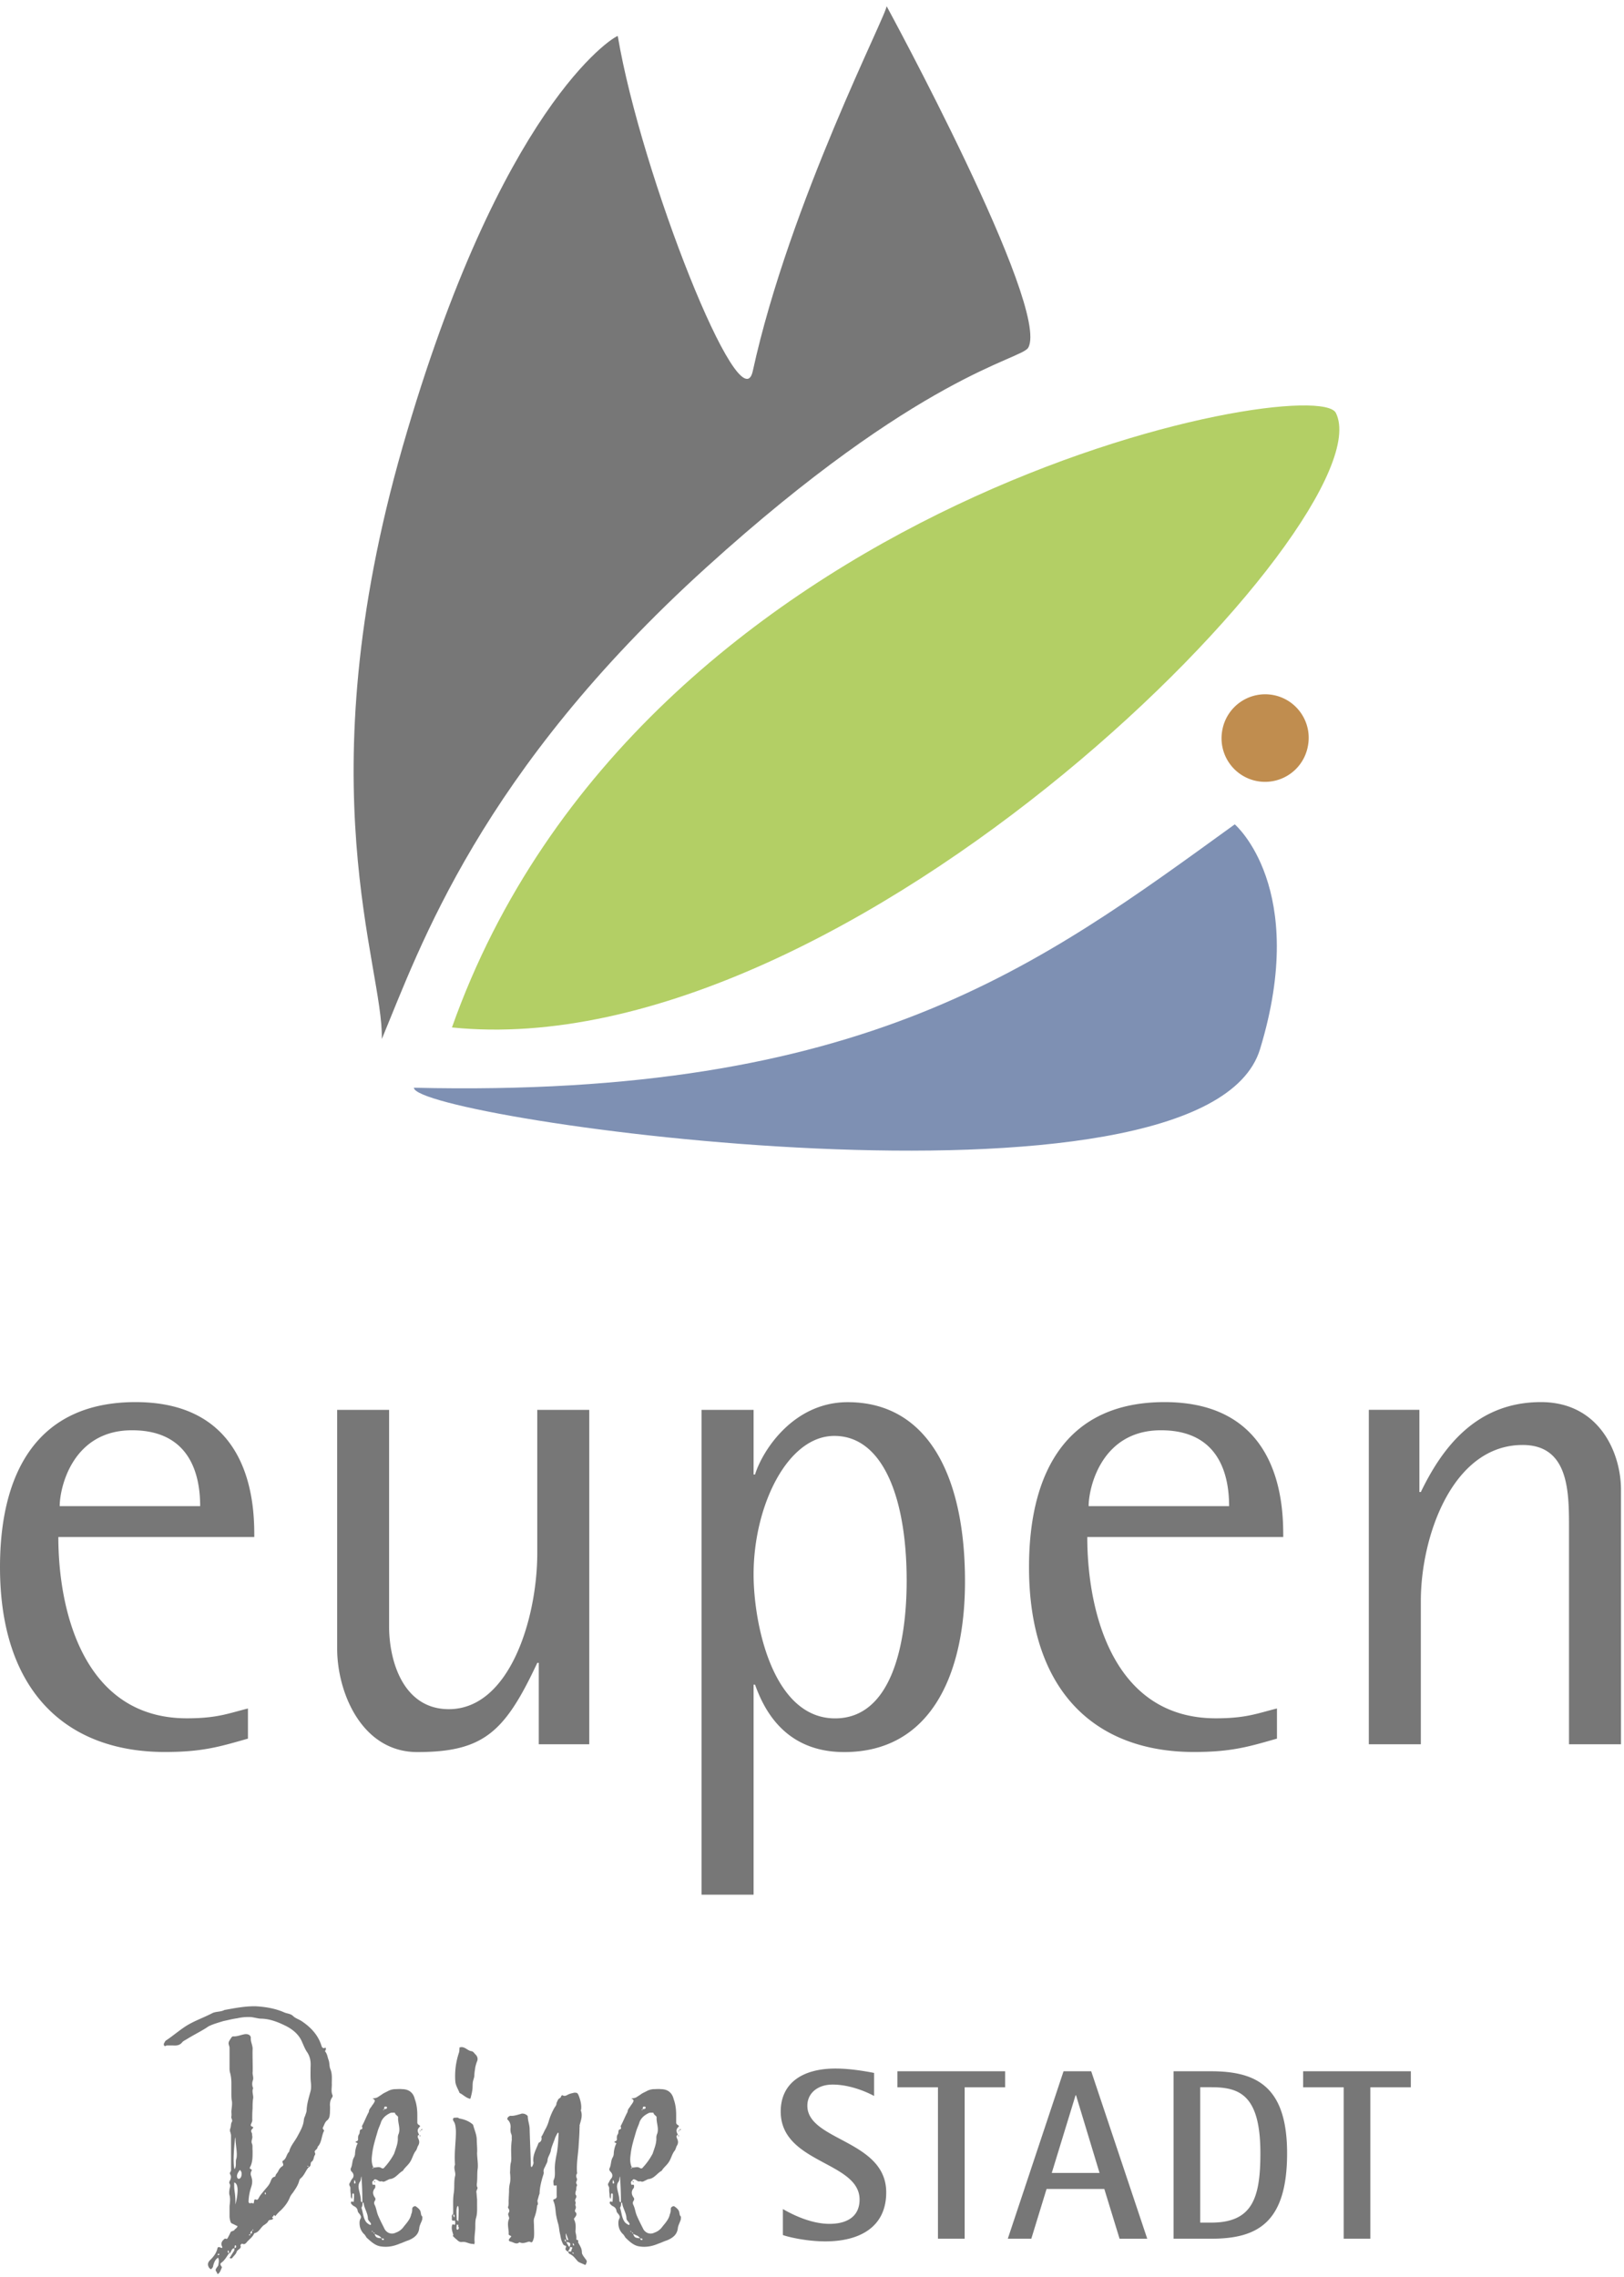
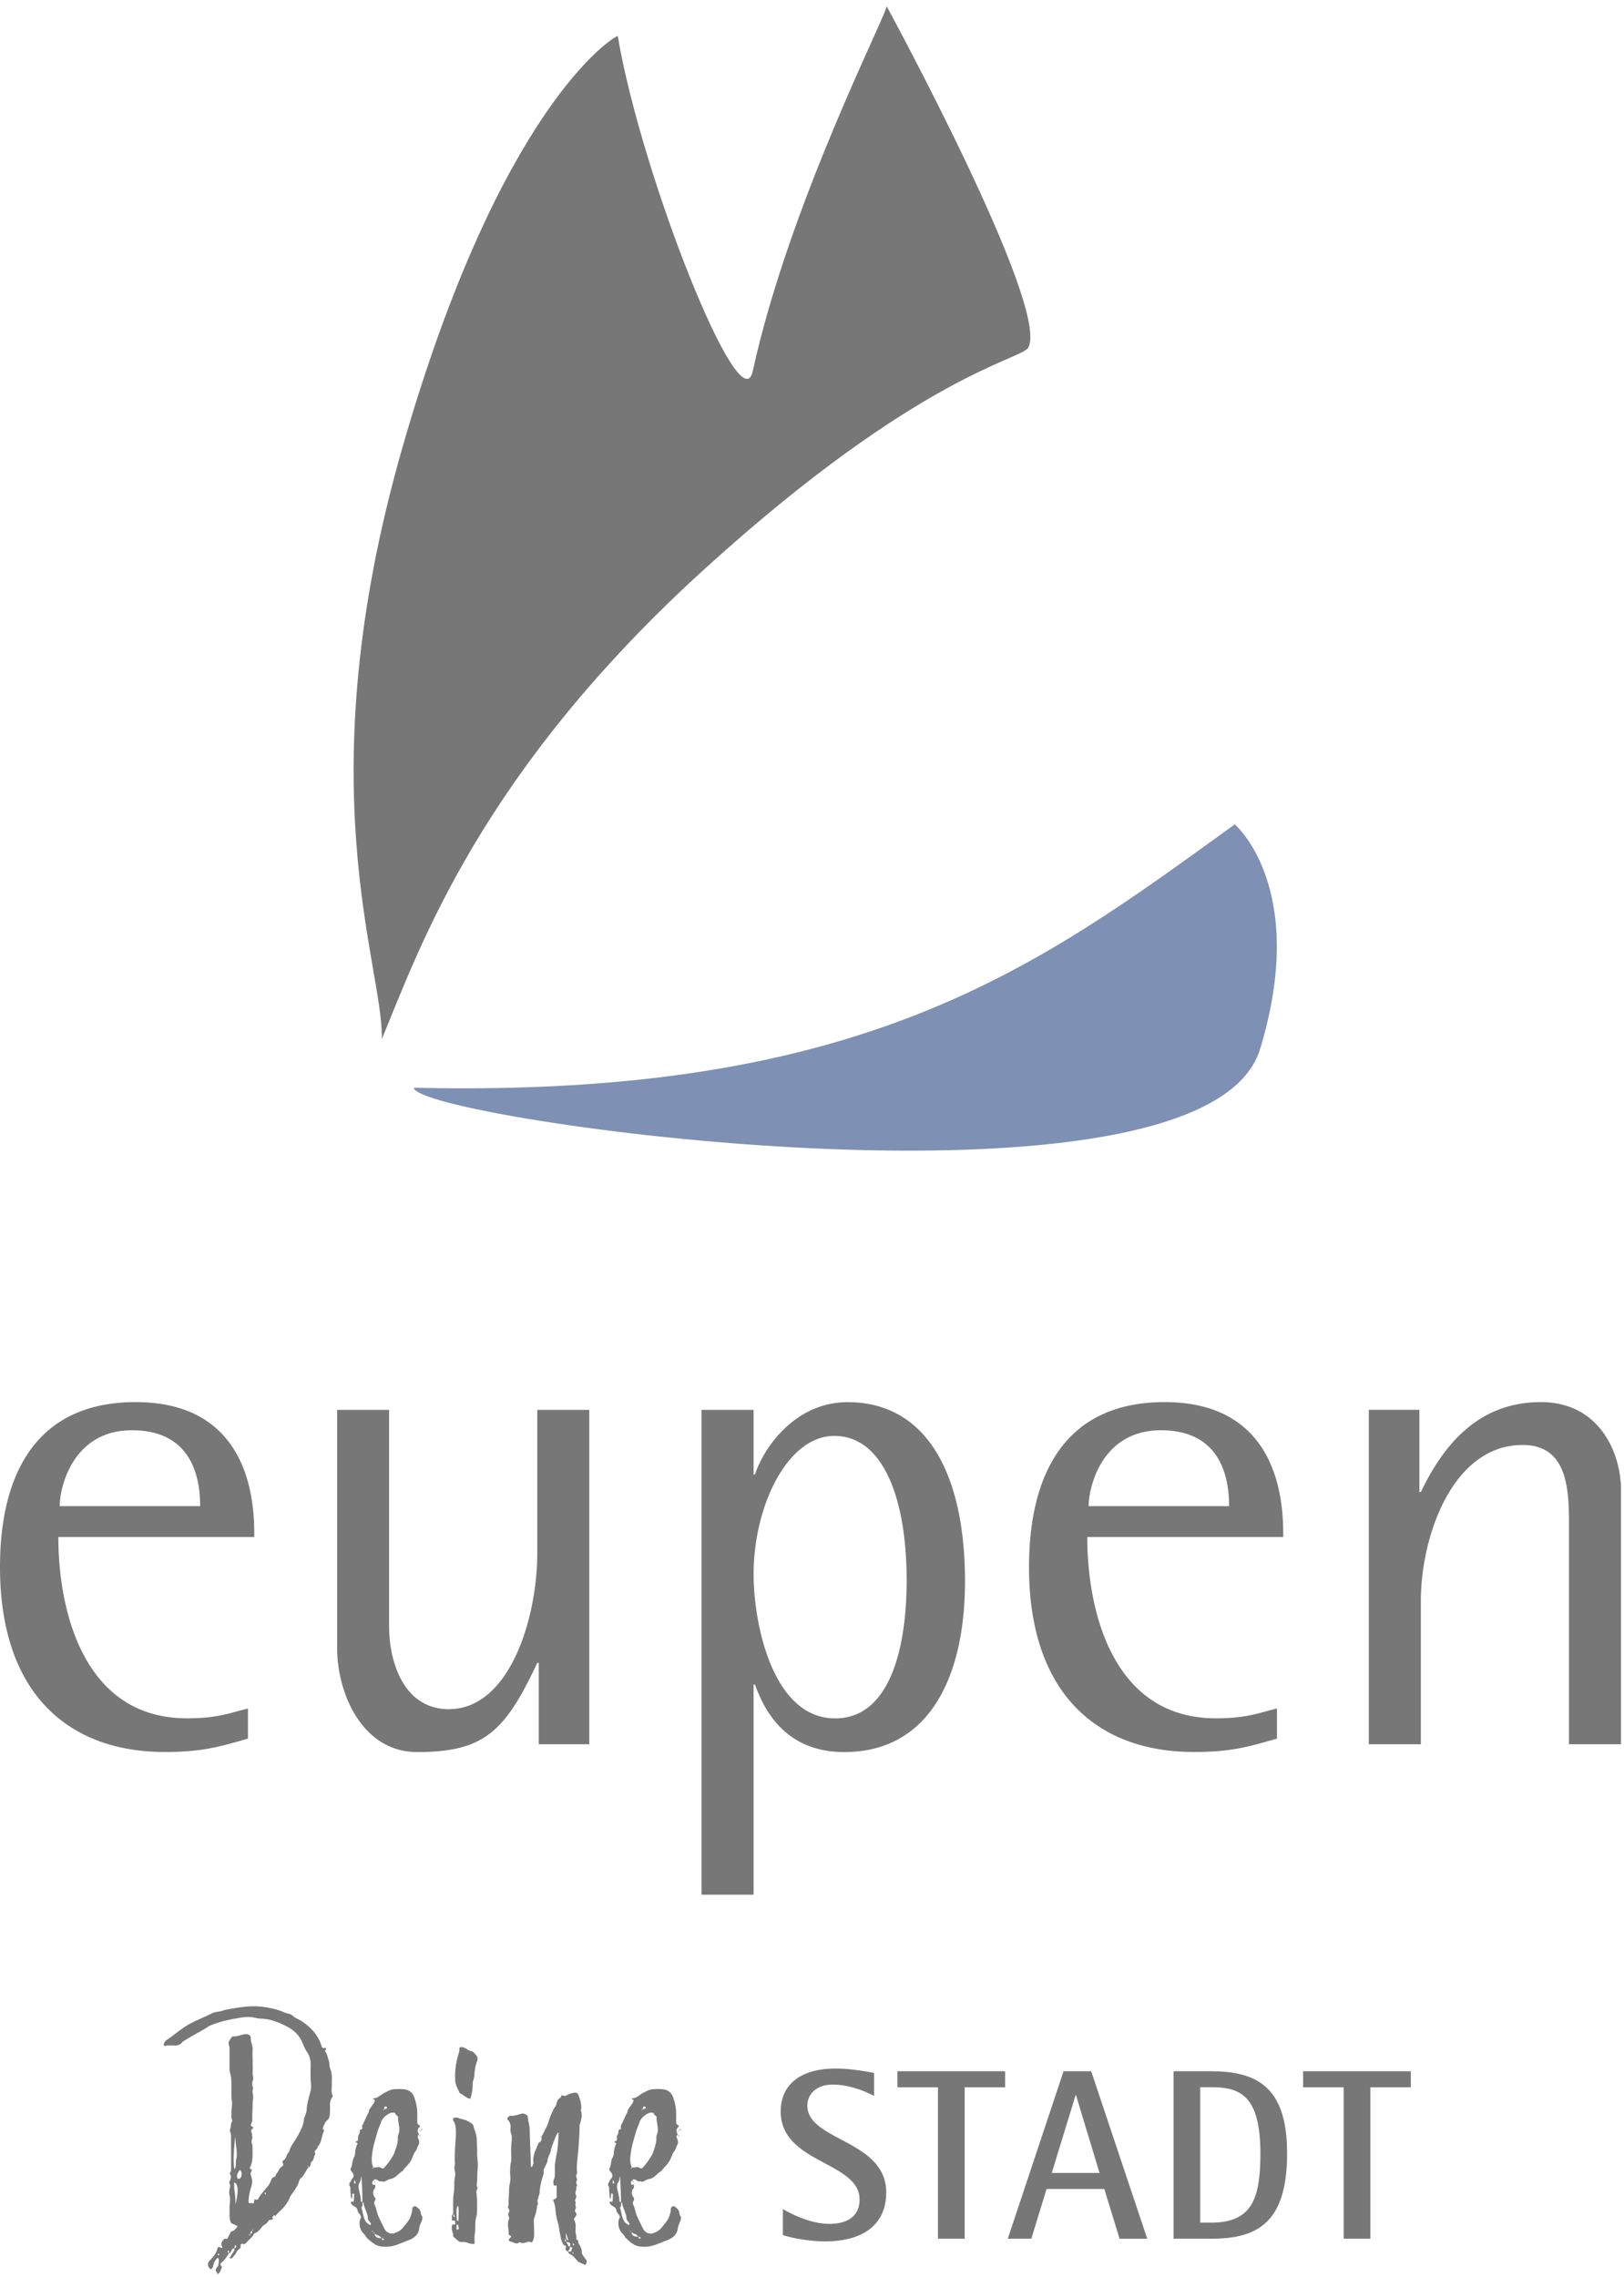
<svg xmlns="http://www.w3.org/2000/svg" width="117" height="164">
  <g fill-rule="nonzero" fill="none">
    <path d="M54.233 26.726C56.88 14.598 63.98.874 63.872.437c0 0 11.823 21.713 10.208 24.6-.486.87-7.812 1.89-23.196 15.83-16.326 14.79-20.627 27.36-23.377 33.964.132-5.244-5.529-18.187 1.497-42.645C36.031 7.73 44.143 2.656 44.506 2.593c1.689 10.002 8.858 28.105 9.727 24.133Z" fill="#777" />
-     <path d="M94.236 53.678c.3-1.704-.84-3.329-2.543-3.629a3.138 3.138 0 0 0-3.634 2.544 3.136 3.136 0 1 0 6.177 1.085Z" fill="#C08D4F" />
    <path d="M88.958 59.369s5.362 4.566 1.821 16.189c-3.996 13.115-60.96 5.038-60.96 2.779 32.55.766 45.017-8.76 59.139-18.968Z" fill="#7E90B3" />
-     <path d="M96.24 29.736c3.731 7.42-34.833 47.197-63.68 44.26 13.586-38.319 62.167-47.265 63.68-44.26Z" fill="#B3CF65" />
-     <path d="M17.863 123.044c-1.414.354-2.224.707-4.4.707-7.438 0-9.26-7.743-9.26-13.056H18.32c0-1.974 0-9.717-8.554-9.717-7.031 0-9.766 5.008-9.766 11.892 0 8.858 4.704 13.307 11.892 13.307 2.735 0 3.997-.403 5.971-.963v-2.17ZM4.301 108.471c0-1.316.909-5.465 5.21-5.465s4.91 3.388 4.91 5.465H4.301ZM38.81 125.622h3.643v-24.084h-3.746v10.32c0 4.656-1.974 11.235-6.373 11.235-3.241 0-4.302-3.388-4.302-5.97v-15.585h-3.741v17.205c0 3.137 1.767 7.439 5.77 7.439 4.806 0 6.323-1.468 8.65-6.428h.104v5.868h-.005ZM50.545 136.454h3.747v-15.128h.103c.555 1.517 1.974 4.856 6.427 4.856 6.222 0 8.701-5.568 8.701-12.295 0-7.591-2.68-12.904-8.45-12.904-3.894 0-6.123 3.442-6.678 5.21h-.103v-4.655h-3.747v34.916Zm3.747-23.073c0-4.91 2.425-9.968 5.818-9.968 3.492 0 5.21 4.454 5.21 10.425 0 4.502-1.06 9.918-5.16 9.918-4.503-.005-5.868-6.835-5.868-10.375ZM91.992 123.044c-1.419.354-2.224.707-4.4.707-7.438 0-9.26-7.743-9.26-13.056H92.45c0-1.974 0-9.717-8.549-9.717-7.036 0-9.766 5.008-9.766 11.892 0 8.858 4.704 13.307 11.892 13.307 2.735 0 3.997-.403 5.971-.963v-2.17h-.005ZM78.43 108.471c0-1.316.909-5.465 5.21-5.465s4.91 3.388 4.91 5.465H78.43ZM98.616 125.622h3.747v-10.321c0-4.655 2.278-11.235 7.335-11.235 3.34 0 3.34 3.388 3.34 5.971v15.585h3.746v-18.32c0-2.68-1.567-6.324-5.77-6.324-4.758 0-7.183 3.442-8.651 6.476h-.104v-5.921h-3.643v24.089ZM62.978 149.29c-.471-.09-1.66-.315-2.78-.315-2.498 0-3.952 1.134-3.952 3.093 0 3.757 5.681 3.585 5.681 6.344 0 1.223-.908 1.748-2.165 1.748-1.414 0-2.814-.751-3.359-1.065v1.87c.368.138 1.694.457 3.06.457 2.43 0 4.384-.997 4.384-3.53 0-3.776-5.681-3.707-5.681-6.241 0-.908.751-1.522 1.817-1.522 1.31 0 2.553.58 2.99.82v-1.66h.005Zm4.596 11.94h1.925v-10.905h2.916v-1.154h-7.763v1.154h2.922v10.906Zm5.033 0H74.3l1.1-3.584h4.159l1.1 3.585h1.993l-4.036-12.06h-1.994l-4.016 12.06Zm4.88-10.33h.035l1.694 5.592h-3.442l1.714-5.592Zm7.061 10.33h2.71c3.32 0 5.47-1.134 5.47-6.152 0-4.772-2.165-5.907-5.47-5.907h-2.71v12.06Zm1.92-10.91h.786c2.008 0 3.55.506 3.55 4.753 0 3.236-.58 4.999-3.55 4.999h-.786v-9.752ZM96.8 161.23h1.925v-10.905h2.917v-1.154h-7.758v1.154h2.921v10.906H96.8ZM15.673 163.784c.202-.113.221-.31.31-.467.02-.044-.045-.108-.07-.157-.043-.068-.043-.132 0-.176.266-.177.399-.442.575-.688.089 0 .113-.088.158-.157.044-.088.088-.22.245-.22-.02.068 0 .112-.02.176a6.344 6.344 0 0 0-.265.422c-.02.044-.113.089 0 .133.02 0 .089 0 .113-.02.113-.157.29-.29.334-.466.069-.177.378-.202.265-.467 0-.02.113-.132.133-.108.132.069.22.02.31-.088.176-.221.441-.378.554-.663.378-.069.466-.467.751-.619.089-.069.202-.132.265-.265.07-.133.31-.025.354-.201h.024c-.063 0-.112-.025-.088-.089 0-.024.044-.024.064-.044.024-.02.024-.069.044-.088.069 0 .088.044.088.108v-.02c.133-.157.266-.31.423-.442.265-.265.51-.574.643-.928a1.23 1.23 0 0 1 .201-.31c.177-.264.378-.53.467-.863a.4.4 0 0 1 .088-.177c.29-.221.378-.575.6-.82.019 0 .043 0 .043-.025.158-.088.045-.29.177-.378.157-.108.133-.334.221-.466.089-.113-.044-.202 0-.29.069-.113.201-.157.201-.31.31-.309.266-.775.467-1.153.024-.044-.133-.133-.088-.221.088-.177.157-.422.309-.53.177-.158.177-.31.201-.511 0-.177.02-.378 0-.575 0-.176.02-.353.133-.53.044-.069.088-.132.044-.22-.113-.266-.025-.556-.044-.82 0-.354.044-.708-.113-1.061-.069-.202-.044-.423-.113-.62-.088-.22-.088-.441-.265-.642 0 0 .068-.108.068-.157 0-.045-.024-.089-.024-.113-.157.113-.265 0-.29-.108-.245-.796-.776-1.35-1.438-1.793-.202-.132-.442-.201-.6-.353-.2-.201-.466-.177-.687-.29-.619-.265-1.286-.378-1.969-.422-.776-.025-1.552.132-2.303.265-.29.157-.618.088-.908.246-.6.309-1.242.53-1.817.883-.53.334-.977.732-1.483 1.066-.044.024-.069.069-.088.113-.044.069-.089.132-.064.22.064.133.133.045.201.025h.442c.265.02.51 0 .688-.245.088-.089.201-.133.309-.202.398-.245.776-.441 1.154-.662.157-.089.29-.177.422-.266.354-.176.707-.265 1.06-.378.335-.068.664-.157.998-.201a3.61 3.61 0 0 1 .996-.088c.221.024.442.088.663.113.688 0 1.287.245 1.861.53.486.245.908.599 1.13 1.085.132.29.245.6.422.84.201.334.245.663.22 1.04 0 .379-.019.752.025 1.13.02.245.02.466-.044.663-.113.422-.245.84-.265 1.306 0 .133-.069.265-.113.422a.73.73 0 0 0-.088.29c-.045.466-.29.84-.487 1.218-.2.353-.486.663-.574 1.065-.201.177-.177.486-.442.643-.133.089.133.266-.044.398-.133.069-.221.201-.29.334-.044.108-.113.177-.177.265-.02.069-.044.157-.088.157-.201.044-.245.221-.31.378-.088.221-.245.378-.397.555-.157.202-.334.378-.442.6-.02.068-.113.132-.133.132-.245-.113-.176.088-.22.201-.02.113-.089.025-.133.025-.113 0-.246.088-.246-.133a3.58 3.58 0 0 1 .177-.972c.113-.334.113-.53 0-.864a.404.404 0 0 1 .044-.354c.045-.108-.044-.088-.088-.132-.02-.02-.064-.07-.044-.089.22-.378.201-.82.201-1.242-.024-.157.02-.354-.044-.486-.088-.201.064-.378.02-.555-.02-.088 0-.177-.045-.245-.068-.133-.02-.202.07-.29.088-.089.043-.108-.07-.157-.068-.025-.068-.113-.044-.157.044-.113.113-.221.089-.354 0-.265 0-.51.024-.776 0-.245 0-.51.044-.751.02-.221-.113-.486 0-.707a.733.733 0 0 1-.02-.575c.065-.22-.044-.397-.019-.599.02-.265-.025-1.394 0-1.66 0-.264-.157-.53-.133-.795 0-.201-.2-.29-.422-.265-.29.044-.555.177-.84.157-.088 0-.112.069-.157.113-.063.108-.157.221-.176.334-.025.113.044.221.063.354v1.463c0 .113 0 .245.045.378.064.245.088.486.088.732v.707c0 .2 0 .422.044.618.02.221-.024.467-.044.688 0 .132.02.265 0 .378-.044.157.133.245.02.422-.064.113-.044.29-.089.422a.377.377 0 0 0 0 .31c.02.068.045.157.045.245v2.48c0 .088-.133.177-.064.29.088.132.064.29 0 .422-.045.064-.089.201-.045.245.089.133.025.265 0 .398-.02.157-.044.31 0 .442.07.29.025.53 0 .795v.707c0 .133.025.266.07.398.019.133.176.157.289.221.069.044.157.069.22.113a.463.463 0 0 1-.2.221v-.02c-.02.177-.266.113-.31.246-.069.157-.132.265-.201.398-.069.132-.157.024-.201.044-.177.132-.334.31-.202.574.044.089-.02.133-.113.07-.113-.045-.201-.045-.22.043-.07.334-.266.6-.511.84-.044.044-.089.088-.113.132-.113.158-.064.379.088.511.044.044.069.044.113 0 .064-.069.113-.132.113-.22.064-.222.133-.443.354-.575.088.176.044.353.02.51 0 .089-.114.177-.153.265-.069.089-.044.158 0 .221.03.035.074.123.093.192Zm1.223-7.576c-.044-.133-.064-.379-.064-.688 0-.599.088-1.375.113-1.615l.025.157c0 .353.088.731.088 1.085 0 .108 0 .245-.044.353-.044.177 0 .379-.044.555-.01.04-.054.197-.074.153Zm5.337-.177c-.044 0-.064 0-.088-.02v-.024c.064-.025.064.02.088.044Zm-5.028.884c-.068 0-.132-.064-.132-.202 0-.113.068-.265.22-.442l.089.133c.025.069.025.108.025.177-.005.226-.113.334-.202.334Zm-.245 1.84v-.2c0-.29-.025-.53-.069-.82-.02-.158-.02-.354-.02-.555.177.044.246.265.246.555 0 .397-.113.888-.157 1.02Zm2.17-.711c-.044 0-.069-.069-.044-.133 0 0 .02-.02.044-.02 0 .045.025.07.025.114 0-.005-.025.02-.025.039Zm-.953 2.593c0-.045.02-.045.045-.089.044.089 0 .089-.045.089Zm-.132.245c0-.088 0-.177.113-.22 0 .087.02.195-.113.22Zm-.044.108c-.044.02-.069-.02-.044-.044 0-.025.02-.044.063-.044.005.044.005.068-.02.088Zm-1.105.908c0-.063.02-.108.02-.157 0-.024.044-.044.044-.044.02.02.044.02.044.044.025.094 0 .157-.108.157Zm-.403.379-.064-.045c-.02-.02-.02-.068-.02-.113 0-.024.02-.024.045-.044.02.02.044.069.044.113v.089h-.005Zm-.795.132s-.02-.02-.02-.044l.069-.069.069.069a.228.228 0 0 1-.118.044Zm11.784-.619c.442.064.884-.02 1.306-.2.221-.07.423-.178.644-.246.422-.177.731-.423.775-.89.02-.176.108-.333.177-.51.044-.088.044-.201.044-.31-.088-.063-.088-.156-.113-.264-.02-.221-.176-.334-.353-.467-.088-.044-.246.025-.265.157 0 .113 0 .266-.069.398-.064.354-.31.619-.53.889a1.152 1.152 0 0 1-.575.442c-.31.157-.618.044-.795-.221-.177-.354-.354-.688-.51-1.066-.09-.245-.114-.51-.246-.751-.025-.088-.025-.177.02-.22.063-.114.088-.178 0-.29-.133-.202-.158-.398-.02-.6.044-.044.063-.088.063-.132.02-.108 0-.221-.157-.152 0 0-.044-.045-.044-.07-.024-.112-.024-.2.089-.245.02-.108.112-.108.2-.064.133.045.202.177.379.108.132.089.245 0 .378-.063.064-.025.157-.089.221-.089.398-.044.599-.422.928-.599.113-.201.31-.353.442-.53.22-.265.265-.6.466-.884.089-.088.113-.245.177-.378a.47.47 0 0 0 .025-.51c-.025-.089-.07-.133-.025-.222 0-.044.044-.044.089-.068-.113-.177-.177-.378.02-.555.088-.089 0-.113-.045-.157-.069-.02-.113-.113-.113-.157v-.555c0-.378-.044-.776-.177-1.13-.108-.486-.442-.731-.928-.731-.157-.02-.31 0-.486 0a1.16 1.16 0 0 0-.555.157c-.132.069-.29.132-.397.22l-.31.202c-.113.069-.22.069-.378.089.089.044.133.068.157.132.025.02 0 .088-.02.133-.044.088-.112.176-.176.265-.069.132-.221.245-.221.442-.177.31-.31.687-.486.996-.044.089.113.221-.089.266-.132.068-.044.22-.132.353-.089.113-.069.265-.069.398-.02.069-.088.088-.132.113-.089.024-.045.069.024.088.044.025.113.044.044.113a1.948 1.948 0 0 0-.157.707.607.607 0 0 1-.088.265c-.133.246-.089.53-.221.776a.23.23 0 0 0 .064.221c.157.157.176.31.088.467-.113.113-.157.245-.221.353-.113.157.069.246.044.398 0 .113 0 .22.02.353.02.113-.02.266.088.398.025-.132.025-.22.025-.31 0-.043.044-.088.044-.088.064 0 .088.045.088.089 0 .157 0 .334-.024.486 0 .044-.02.044-.089.02-.02 0-.068-.02-.088 0-.02.044-.044.088 0 .157.044.044.088.108.177.157.177.088.265.177.29.378.044.132.157.201.2.31a.2.2 0 0 1 0 .22.614.614 0 0 0-.068.221c-.02.334.069.619.29.864.113.089.157.202.22.29.31.275.624.59 1.066.633Zm.197-9.879c0-.044 0-.132.02-.177 0-.02.088-.02.112-.02.025 0 .069.02.069.07 0 .02-.02.088-.044.088-.044.015-.089.015-.157.04Zm-.064.064c-.02-.044 0-.069.044-.069 0 .02-.02.044-.02.069h-.024Zm-.751 4.208c-.07-.069 0-.069.044-.069-.177-.353-.133-.707-.089-1.04.07-.556.246-1.086.398-1.616.064-.221.177-.422.246-.663.132-.29.353-.466.618-.6.07-.043.157-.043.221-.043.069 0 .157 0 .157.024.02.157.246.202.221.334-.02.378.177.776.045 1.154a.687.687 0 0 0-.064.29c.02.397-.133.751-.265 1.149a4.636 4.636 0 0 1-.707.997c-.045.068-.109.088-.202.044-.177-.133-.378-.025-.574-.044v.024l-.05.059Zm3.451-2.77c.07 0 .133 0 .07-.112 0 .049-.045.068-.07.113Zm-.044.089c.02-.02.02-.069.044-.088-.02.02-.063.02-.063.068-.025.02 0 .045.02.02Zm-.02.358h.025c.02-.063-.024-.088-.044-.088-.005.02-.005.064.02.088Zm-4.144 4.739c-.063 0-.108-.044-.108-.089 0-.333-.113-.618-.157-.908a.686.686 0 0 1 .064-.442c.113-.113.069-.265.133-.422.049.643.068 1.242.068 1.86Zm-.554-1.33c-.025-.025-.045-.045-.045-.09l.02-.156h.044c0 .044.044.113.044.176.005.025-.039.05-.063.07Zm1.419-.109c.044.02.063 0 .044-.044-.044-.02-.069-.02-.089-.069.025.044.025.089.045.113Zm-.354 3.054c-.113-.068-.22-.132-.29-.265-.176-.31-.176-.619-.29-.952.09-.133.065-.221.09-.379.024 0 .068.025.068.045.044.378.31.731.31 1.129.019.133.156.22.22.354v.044c-.02.068-.044.049-.108.024Zm.246.535c-.045 0-.07-.024-.07-.068 0-.025.02-.025.02-.025.025.05.025.069.05.093Zm.132.108c-.069 0-.088-.044-.088-.088a.193.193 0 0 1 .088.088Zm.486.334c-.31 0-.442-.068-.486-.309.089.044.177.088.246.113.108.04.172.108.24.196Zm.133.133c-.02 0-.069 0-.089-.025-.02-.044-.02-.063-.044-.088h.089c.044 0 .063.02.088.044 0 .044-.025.069-.044.069Zm6.182-10.189c.064.025.088.025.108-.044.044-.177.088-.334.113-.51.044-.202.02-.398.044-.6.02-.176.113-.353.113-.53 0-.177.044-.378.064-.555a3.02 3.02 0 0 1 .113-.397c.113-.221.044-.423-.133-.575-.069-.088-.157-.201-.265-.201-.265-.044-.442-.31-.732-.29l-.113.02c-.02.132 0 .245-.044.378a5.29 5.29 0 0 0-.265 2.038c.02.333.201.574.31.864.24.113.417.314.687.402Zm.373 10.498c0-.068.044-.132.02-.201-.02-.265.02-.555.044-.84.024-.29-.02-.599.069-.883.088-.31.068-.62.068-.929v-.397c-.024-.157-.024-.31-.044-.467-.044-.157.113-.29.069-.378-.089-.157-.025-.31-.025-.442.025-.31 0-.618.044-.908.045-.31-.044-.82-.044-1.13.025-.333-.024-.662-.024-.996-.02-.378-.177-.688-.265-1.041-.266-.246-.6-.378-.953-.442-.064 0-.108-.069-.177-.069-.088 0-.177 0-.265.02-.088.069-.044.201 0 .245.133.202.133.423.157.644.02.75-.132 1.507-.064 2.48-.132.289.089.574 0 .844-.088.397-.024.795-.088 1.198-.064.398-.044.795-.044 1.198v.31c-.133.088-.089.176-.089.289-.02.133 0 .245.202.177.024 0 .068.265 0 .31-.044.019-.133-.07-.177 0-.088.245 0 .466.069.706.02.025-.044.089-.02.113.088.088.177.177.29.265.088.089.201.177.353.157.265-.044.467.113.707.133.054-.01.123.015.187.034Zm-1.193-1.704-.069-.044c0-.132-.02-.378-.02-.599 0-.157.02-.31.07-.397.068-.089.088.2.088.29-.005.151-.005 1.035-.07.75Zm-.27-.245c-.02-.044-.044-.069-.044-.108-.02-.025 0-.069 0-.088.02 0 .063 0 .063.044.02.02.02.068.02.108.005.024-.015.024-.04.044Zm.181.795v-.024c0-.089.02-.157.02-.246l.069.02c.132 0-.044.025.069.177.063.098-.138.3-.158.073Zm9.256 2.637s.069-.024.069-.044c.02-.113.113-.177.02-.31-.07-.112-.29-.353-.31-.51 0-.29-.088-.422-.22-.663-.07-.088-.045-.157-.045-.22 0-.07-.157-.02-.133-.133.02-.177-.044-.354-.068-.53.024-.29.044-.575-.089-.84-.02-.064-.02-.089.025-.133.113-.152.22-.29.044-.442-.02-.044-.02-.113.025-.201a.3.3 0 0 0 0-.246c-.045-.044.044-.201 0-.265-.064-.113 0-.201.044-.31.024-.043.024-.132 0-.156-.089-.108-.044-.246 0-.378.024-.089 0-.202.044-.29.069-.088-.044-.177-.044-.265.024-.089.088-.202.064-.265-.064-.133-.089-.246 0-.378.024-.025 0-.07 0-.089-.045-.619.068-1.218.113-1.836.024-.442.068-.909.068-1.35 0-.07.025-.113 0-.177.089-.354.246-.707.089-1.11 0 0 .024-.02.024-.044.044-.334-.044-.663-.157-.972-.088-.221-.113-.246-.334-.246-.177.044-.334.069-.486.157-.088.044-.196.113-.334.044-.024-.044-.113 0-.132.07-.025.132-.177.132-.221.245-.045.113-.113.2-.113.309-.025.113-.089.177-.133.245a4.64 4.64 0 0 0-.398.909 2.955 2.955 0 0 1-.245.619c-.113.176-.177.397-.31.574.045.201 0 .354-.2.442-.158.442-.423.84-.379 1.35.044.113-.024.221-.069.334l-.063.069c-.025-.044-.045-.069-.045-.113-.02-.884-.063-1.748-.088-2.637 0-.31-.133-.599-.133-.908-.024-.089-.132-.133-.22-.177-.089-.025-.202-.044-.29 0-.246.064-.486.157-.751.133-.045 0-.113.063-.158.088-.044.069-.088.157-.02.201.158.157.202.334.202.53-.02.158-.02.354.044.487.069.157.02.265.044.397a5.937 5.937 0 0 0-.044 1.066c0 .201.02.398-.02.574-.068.246-.044.487-.068.732.024.246.044.51 0 .751a2.23 2.23 0 0 0-.069.555c0 .221-.024.422-.024.619-.025.177.024.378-.045.555-.02.024 0 .068.02.113.088.113.088.22.025.309-.07.108-.025.177 0 .265.024.069.044.133.024.177-.157.353-.024.707-.024 1.06-.025.089.044.133.132.158.044.024.064.044.025.088l-.113.133c-.069.113-.025.176.088.2.221.045.422.246.643.045.202.113.398.044.6-.02a.221.221 0 0 1 .176 0c.113.07.157 0 .202-.108.024-.088.068-.176.068-.265.025-.265 0-.53 0-.795 0-.202-.044-.398.025-.575a3.21 3.21 0 0 0 .201-.884c.133-.112-.024-.265.044-.422.045-.132.07-.29.133-.422v-.069c.024-.442.132-.864.265-1.286.025-.069.044-.157.025-.221-.025-.157.063-.29.132-.423.044-.132.152-.265.152-.422.025-.265.221-.466.246-.751.069-.265.177-.51.265-.751.044-.157.133-.31.221-.467h.044s.02.025.02.044c-.02.442-.044.909-.113 1.35-.088.443-.177.865-.157 1.287 0 .246.024.467-.069.688-.069.113-.02.265-.02.397.02.02.07.045.089.045.044.02.088-.089.132.02v.687c.025.113-.02.2-.113.245-.088.044-.176.02-.113.177.133.31.133.643.177.952.044.221.089.442.157.663.07.246.07.486.133.732.044.201.064.398.157.599.044.088.069.22.221.245.069 0 .069.089.044.133-.088.177.044.221.157.31v-.02c.045-.113.157-.202.133-.334.024 0 .044 0 .069.024.044 0 .132-.024.088.089-.044.069-.044.132-.069.22h-.22c.019.045.044.133.088.158.29.132.397.31.618.555.07.073.403.186.511.25Zm-1.286-1.792c-.089-.088-.113-.398-.089-.486l.157.422c.025.084-.02.084-.068.064Zm-.089.108c-.024 0-.044 0-.069-.044-.024-.02 0-.069 0-.089 0-.02.02-.02.02-.044.025.044.044.069.044.113.03.02.005.044.005.064Zm.27.378c-.044-.02-.064-.02-.088-.069l-.157-.265c.088 0 .132 0 .201.025.088.044.113.113.069.22l-.025.09Zm.31-.088c-.025 0-.045 0-.07-.045-.019-.02 0-.068-.019-.088 0-.024.02-.024.02-.044.024.044.069.064.069.108.02.024 0 .049 0 .069Zm-.07.574c-.043-.024-.019-.069-.068-.108l.113.069c.025.04 0 .064-.044.04Zm4.832-.506c.442.064.884-.02 1.307-.2.22-.07.422-.178.643-.246.422-.177.731-.423.776-.89.024-.176.113-.333.176-.51.045-.088.045-.201.045-.31-.089-.063-.089-.156-.113-.264-.025-.221-.177-.334-.354-.467-.088-.044-.245.025-.265.157 0 .113 0 .266-.064.398-.069.354-.31.619-.53.889a1.152 1.152 0 0 1-.575.442c-.309.157-.618.044-.795-.221-.177-.354-.354-.688-.51-1.066-.09-.245-.114-.51-.246-.751-.02-.088-.02-.177.024-.22.064-.114.089-.178 0-.29-.132-.202-.157-.398-.024-.6.044-.044.068-.088.068-.132.025-.108 0-.221-.157-.152 0 0-.044-.045-.044-.07-.024-.112-.024-.2.089-.245.024-.108.112-.108.2-.064.133.045.202.177.379.108.133.089.245 0 .378-.063.064-.025.157-.089.221-.089.398-.044.599-.422.933-.599.113-.201.31-.353.442-.53.22-.265.265-.6.466-.884.089-.088.113-.245.177-.378a.47.47 0 0 0 .025-.51c-.025-.089-.07-.133-.025-.222 0-.044.044-.044.088-.068-.112-.177-.176-.378.025-.555.088-.089 0-.113-.044-.157-.069-.02-.113-.113-.113-.157v-.555c0-.378-.044-.776-.177-1.13-.113-.486-.442-.731-.933-.731-.157-.02-.31 0-.486 0a1.16 1.16 0 0 0-.555.157c-.132.069-.29.132-.397.22l-.31.202c-.113.069-.22.069-.378.089.088.044.133.068.157.132.02.02 0 .088-.024.133-.045.088-.113.176-.177.265-.069.132-.221.245-.221.442-.177.31-.31.687-.486.996-.044.089.113.221-.089.266-.132.068-.044.22-.132.353-.089.113-.064.265-.064.398-.025.069-.088.088-.133.113-.088.024-.044.069.02.088.044.025.113.044.044.113a1.948 1.948 0 0 0-.157.707.607.607 0 0 1-.088.265c-.133.246-.089.53-.221.776-.02.069 0 .157.069.221.157.157.176.31.088.467-.113.113-.157.245-.221.353-.113.157.064.246.044.398 0 .113 0 .22.02.353.024.113-.02.266.088.398.025-.132.025-.22.025-.31 0-.043.044-.088.044-.088.064 0 .088.045.088.089 0 .157 0 .334-.024.486 0 .044-.025.044-.089.02-.024 0-.068-.02-.088 0-.02.044-.044.088 0 .157.044.044.088.108.177.157.177.088.265.177.29.378.044.132.157.201.2.31a.2.2 0 0 1 0 .22.728.728 0 0 0-.063.221c-.025.334.064.619.29.864.113.089.157.202.22.29.29.275.6.59 1.046.633Zm.197-9.879c0-.044 0-.132.024-.177 0-.02.089-.02.113-.02.025 0 .07.02.07.07 0 .02-.025.088-.045.088-.05.015-.093.015-.162.04Zm-.064.064c-.024-.044 0-.069.044-.069 0 .02-.02.044-.02.069h-.024Zm-.756 4.208c-.064-.069 0-.069.044-.069-.177-.353-.132-.707-.088-1.04.068-.556.245-1.086.397-1.616.07-.221.177-.422.246-.663.133-.29.353-.466.619-.6.068-.043.157-.043.22-.043.07 0 .158 0 .158.024.02.157.245.202.22.334-.019.378.177.776.045 1.154a.687.687 0 0 0-.064.29c.02.397-.133.751-.265 1.149a4.636 4.636 0 0 1-.707.997c-.044.068-.113.088-.202.044-.176-.133-.378-.025-.574-.044v.024l-.05.059Zm3.457-2.77c.068 0 .132 0 .068-.112 0 .049-.044.068-.068.113Zm-.045.089c.02-.02.02-.069.045-.088-.025.02-.07.02-.07.068-.019.02.006.045.025.02Zm-.02.358h.025c.02-.063-.024-.088-.044-.088-.005.02-.005.064.02.088Zm-4.143 4.739c-.064 0-.113-.044-.113-.089 0-.333-.113-.618-.157-.908a.607.607 0 0 1 .068-.442c.113-.113.064-.265.133-.422.044.643.069 1.242.069 1.86Zm-.555-1.33c-.025-.025-.044-.045-.044-.09l.02-.156h.043c0 .044.045.113.045.176.005.025-.04.05-.064.07Zm1.419-.109c.044.02.069 0 .044-.044-.044-.02-.069-.02-.088-.069.02.044.02.089.044.113Zm-.354 3.054c-.113-.068-.22-.132-.29-.265-.176-.31-.176-.619-.29-.952.09-.133.065-.221.09-.379.019 0 .068.025.068.045.044.378.31.731.31 1.129.024.133.156.22.22.354v.044c-.02.068-.044.049-.108.024Zm.24.535c-.043 0-.063-.024-.063-.068 0-.025.02-.025.02-.025.024.05.024.069.044.093Zm.133.108c-.068 0-.088-.044-.088-.088.044.025.069.044.088.088Zm.491.334c-.309 0-.441-.068-.486-.309.089.044.177.088.246.113.108.04.172.108.24.196Zm.133.133c-.024 0-.069 0-.088-.025-.02-.044-.02-.063-.045-.088h.089c.044 0 .069.02.088.044 0 .044-.024.069-.044.069Z" fill="#777" />
+     <path d="M17.863 123.044c-1.414.354-2.224.707-4.4.707-7.438 0-9.26-7.743-9.26-13.056H18.32c0-1.974 0-9.717-8.554-9.717-7.031 0-9.766 5.008-9.766 11.892 0 8.858 4.704 13.307 11.892 13.307 2.735 0 3.997-.403 5.971-.963v-2.17ZM4.301 108.471c0-1.316.909-5.465 5.21-5.465s4.91 3.388 4.91 5.465H4.301ZM38.81 125.622h3.643v-24.084h-3.746v10.32c0 4.656-1.974 11.235-6.373 11.235-3.241 0-4.302-3.388-4.302-5.97v-15.585h-3.741v17.205c0 3.137 1.767 7.439 5.77 7.439 4.806 0 6.323-1.468 8.65-6.428h.104v5.868h-.005ZM50.545 136.454h3.747v-15.128h.103c.555 1.517 1.974 4.856 6.427 4.856 6.222 0 8.701-5.568 8.701-12.295 0-7.591-2.68-12.904-8.45-12.904-3.894 0-6.123 3.442-6.678 5.21h-.103v-4.655h-3.747v34.916Zm3.747-23.073c0-4.91 2.425-9.968 5.818-9.968 3.492 0 5.21 4.454 5.21 10.425 0 4.502-1.06 9.918-5.16 9.918-4.503-.005-5.868-6.835-5.868-10.375ZM91.992 123.044c-1.419.354-2.224.707-4.4.707-7.438 0-9.26-7.743-9.26-13.056H92.45c0-1.974 0-9.717-8.549-9.717-7.036 0-9.766 5.008-9.766 11.892 0 8.858 4.704 13.307 11.892 13.307 2.735 0 3.997-.403 5.971-.963v-2.17h-.005ZM78.43 108.471c0-1.316.909-5.465 5.21-5.465s4.91 3.388 4.91 5.465H78.43ZM98.616 125.622h3.747v-10.321c0-4.655 2.278-11.235 7.335-11.235 3.34 0 3.34 3.388 3.34 5.971v15.585h3.746v-18.32c0-2.68-1.567-6.324-5.77-6.324-4.758 0-7.183 3.442-8.651 6.476h-.104v-5.921h-3.643v24.089ZM62.978 149.29c-.471-.09-1.66-.315-2.78-.315-2.498 0-3.952 1.134-3.952 3.093 0 3.757 5.681 3.585 5.681 6.344 0 1.223-.908 1.748-2.165 1.748-1.414 0-2.814-.751-3.359-1.065v1.87c.368.138 1.694.457 3.06.457 2.43 0 4.384-.997 4.384-3.53 0-3.776-5.681-3.707-5.681-6.241 0-.908.751-1.522 1.817-1.522 1.31 0 2.553.58 2.99.82v-1.66h.005Zm4.596 11.94h1.925v-10.905h2.916v-1.154h-7.763v1.154h2.922v10.906Zm5.033 0H74.3l1.1-3.584h4.159l1.1 3.585h1.993l-4.036-12.06h-1.994l-4.016 12.06Zm4.88-10.33h.035l1.694 5.592h-3.442l1.714-5.592Zm7.061 10.33h2.71c3.32 0 5.47-1.134 5.47-6.152 0-4.772-2.165-5.907-5.47-5.907h-2.71v12.06Zm1.92-10.91h.786c2.008 0 3.55.506 3.55 4.753 0 3.236-.58 4.999-3.55 4.999h-.786v-9.752ZM96.8 161.23h1.925v-10.905h2.917v-1.154h-7.758v1.154h2.921v10.906H96.8ZM15.673 163.784c.202-.113.221-.31.31-.467.02-.044-.045-.108-.07-.157-.043-.068-.043-.132 0-.176.266-.177.399-.442.575-.688.089 0 .113-.088.158-.157.044-.088.088-.22.245-.22-.02.068 0 .112-.02.176a6.344 6.344 0 0 0-.265.422c-.02.044-.113.089 0 .133.02 0 .089 0 .113-.02.113-.157.29-.29.334-.466.069-.177.378-.202.265-.467 0-.02.113-.132.133-.108.132.069.22.02.31-.088.176-.221.441-.378.554-.663.378-.069.466-.467.751-.619.089-.069.202-.132.265-.265.07-.133.31-.025.354-.201h.024c-.063 0-.112-.025-.088-.089 0-.024.044-.024.064-.044.024-.02.024-.069.044-.088.069 0 .088.044.088.108v-.02c.133-.157.266-.31.423-.442.265-.265.51-.574.643-.928a1.23 1.23 0 0 1 .201-.31c.177-.264.378-.53.467-.863a.4.4 0 0 1 .088-.177c.29-.221.378-.575.6-.82.019 0 .043 0 .043-.025.158-.088.045-.29.177-.378.157-.108.133-.334.221-.466.089-.113-.044-.202 0-.29.069-.113.201-.157.201-.31.31-.309.266-.775.467-1.153.024-.044-.133-.133-.088-.221.088-.177.157-.422.309-.53.177-.158.177-.31.201-.511 0-.177.02-.378 0-.575 0-.176.02-.353.133-.53.044-.069.088-.132.044-.22-.113-.266-.025-.556-.044-.82 0-.354.044-.708-.113-1.061-.069-.202-.044-.423-.113-.62-.088-.22-.088-.441-.265-.642 0 0 .068-.108.068-.157 0-.045-.024-.089-.024-.113-.157.113-.265 0-.29-.108-.245-.796-.776-1.35-1.438-1.793-.202-.132-.442-.201-.6-.353-.2-.201-.466-.177-.687-.29-.619-.265-1.286-.378-1.969-.422-.776-.025-1.552.132-2.303.265-.29.157-.618.088-.908.246-.6.309-1.242.53-1.817.883-.53.334-.977.732-1.483 1.066-.044.024-.069.069-.088.113-.044.069-.089.132-.064.22.064.133.133.045.201.025h.442c.265.02.51 0 .688-.245.088-.089.201-.133.309-.202.398-.245.776-.441 1.154-.662.157-.089.29-.177.422-.266.354-.176.707-.265 1.06-.378.335-.068.664-.157.998-.201a3.61 3.61 0 0 1 .996-.088c.221.024.442.088.663.113.688 0 1.287.245 1.861.53.486.245.908.599 1.13 1.085.132.29.245.6.422.84.201.334.245.663.22 1.04 0 .379-.019.752.025 1.13.02.245.02.466-.044.663-.113.422-.245.84-.265 1.306 0 .133-.069.265-.113.422a.73.73 0 0 0-.088.29c-.045.466-.29.84-.487 1.218-.2.353-.486.663-.574 1.065-.201.177-.177.486-.442.643-.133.089.133.266-.044.398-.133.069-.221.201-.29.334-.044.108-.113.177-.177.265-.02.069-.044.157-.088.157-.201.044-.245.221-.31.378-.088.221-.245.378-.397.555-.157.202-.334.378-.442.6-.02.068-.113.132-.133.132-.245-.113-.176.088-.22.201-.02.113-.089.025-.133.025-.113 0-.246.088-.246-.133a3.58 3.58 0 0 1 .177-.972c.113-.334.113-.53 0-.864a.404.404 0 0 1 .044-.354c.045-.108-.044-.088-.088-.132-.02-.02-.064-.07-.044-.089.22-.378.201-.82.201-1.242-.024-.157.02-.354-.044-.486-.088-.201.064-.378.02-.555-.02-.088 0-.177-.045-.245-.068-.133-.02-.202.07-.29.088-.089.043-.108-.07-.157-.068-.025-.068-.113-.044-.157.044-.113.113-.221.089-.354 0-.265 0-.51.024-.776 0-.245 0-.51.044-.751.02-.221-.113-.486 0-.707a.733.733 0 0 1-.02-.575c.065-.22-.044-.397-.019-.599.02-.265-.025-1.394 0-1.66 0-.264-.157-.53-.133-.795 0-.201-.2-.29-.422-.265-.29.044-.555.177-.84.157-.088 0-.112.069-.157.113-.063.108-.157.221-.176.334-.025.113.044.221.063.354v1.463c0 .113 0 .245.045.378.064.245.088.486.088.732v.707c0 .2 0 .422.044.618.02.221-.024.467-.044.688 0 .132.02.265 0 .378-.044.157.133.245.02.422-.064.113-.044.29-.089.422a.377.377 0 0 0 0 .31c.02.068.045.157.045.245v2.48c0 .088-.133.177-.064.29.088.132.064.29 0 .422-.045.064-.089.201-.045.245.089.133.025.265 0 .398-.02.157-.044.31 0 .442.07.29.025.53 0 .795v.707c0 .133.025.266.07.398.019.133.176.157.289.221.069.044.157.069.22.113a.463.463 0 0 1-.2.221v-.02c-.02.177-.266.113-.31.246-.069.157-.132.265-.201.398-.069.132-.157.024-.201.044-.177.132-.334.31-.202.574.044.089-.02.133-.113.07-.113-.045-.201-.045-.22.043-.07.334-.266.6-.511.84-.044.044-.089.088-.113.132-.113.158-.064.379.088.511.044.044.069.044.113 0 .064-.069.113-.132.113-.22.064-.222.133-.443.354-.575.088.176.044.353.02.51 0 .089-.114.177-.153.265-.069.089-.044.158 0 .221.03.035.074.123.093.192Zm1.223-7.576c-.044-.133-.064-.379-.064-.688 0-.599.088-1.375.113-1.615l.025.157c0 .353.088.731.088 1.085 0 .108 0 .245-.044.353-.044.177 0 .379-.044.555-.01.04-.054.197-.074.153Zm5.337-.177c-.044 0-.064 0-.088-.02v-.024c.064-.025.064.02.088.044Zm-5.028.884c-.068 0-.132-.064-.132-.202 0-.113.068-.265.22-.442l.089.133c.025.069.025.108.025.177-.005.226-.113.334-.202.334Zm-.245 1.84v-.2c0-.29-.025-.53-.069-.82-.02-.158-.02-.354-.02-.555.177.044.246.265.246.555 0 .397-.113.888-.157 1.02Zm2.17-.711c-.044 0-.069-.069-.044-.133 0 0 .02-.02.044-.02 0 .045.025.07.025.114 0-.005-.025.02-.025.039Zm-.953 2.593c0-.045.02-.045.045-.089.044.089 0 .089-.045.089Zm-.132.245c0-.088 0-.177.113-.22 0 .087.02.195-.113.22Zm-.044.108c-.044.02-.069-.02-.044-.044 0-.025.02-.044.063-.044.005.044.005.068-.02.088Zm-1.105.908c0-.063.02-.108.02-.157 0-.024.044-.044.044-.044.02.02.044.02.044.044.025.094 0 .157-.108.157Zm-.403.379-.064-.045c-.02-.02-.02-.068-.02-.113 0-.024.02-.024.045-.044.02.02.044.069.044.113v.089h-.005Zm-.795.132s-.02-.02-.02-.044l.069-.069.069.069a.228.228 0 0 1-.118.044Zm11.784-.619c.442.064.884-.02 1.306-.2.221-.07.423-.178.644-.246.422-.177.731-.423.775-.89.02-.176.108-.333.177-.51.044-.088.044-.201.044-.31-.088-.063-.088-.156-.113-.264-.02-.221-.176-.334-.353-.467-.088-.044-.246.025-.265.157 0 .113 0 .266-.069.398-.064.354-.31.619-.53.889a1.152 1.152 0 0 1-.575.442c-.31.157-.618.044-.795-.221-.177-.354-.354-.688-.51-1.066-.09-.245-.114-.51-.246-.751-.025-.088-.025-.177.02-.22.063-.114.088-.178 0-.29-.133-.202-.158-.398-.02-.6.044-.044.063-.088.063-.132.02-.108 0-.221-.157-.152 0 0-.044-.045-.044-.07-.024-.112-.024-.2.089-.245.02-.108.112-.108.2-.064.133.045.202.177.379.108.132.089.245 0 .378-.063.064-.025.157-.089.221-.089.398-.044.599-.422.928-.599.113-.201.31-.353.442-.53.22-.265.265-.6.466-.884.089-.088.113-.245.177-.378a.47.47 0 0 0 .025-.51c-.025-.089-.07-.133-.025-.222 0-.044.044-.044.089-.068-.113-.177-.177-.378.02-.555.088-.089 0-.113-.045-.157-.069-.02-.113-.113-.113-.157v-.555c0-.378-.044-.776-.177-1.13-.108-.486-.442-.731-.928-.731-.157-.02-.31 0-.486 0a1.16 1.16 0 0 0-.555.157c-.132.069-.29.132-.397.22l-.31.202c-.113.069-.22.069-.378.089.089.044.133.068.157.132.025.02 0 .088-.02.133-.044.088-.112.176-.176.265-.069.132-.221.245-.221.442-.177.31-.31.687-.486.996-.044.089.113.221-.089.266-.132.068-.044.22-.132.353-.089.113-.069.265-.069.398-.02.069-.088.088-.132.113-.089.024-.045.069.024.088.044.025.113.044.044.113a1.948 1.948 0 0 0-.157.707.607.607 0 0 1-.088.265c-.133.246-.089.53-.221.776a.23.23 0 0 0 .064.221c.157.157.176.31.088.467-.113.113-.157.245-.221.353-.113.157.069.246.044.398 0 .113 0 .22.02.353.02.113-.02.266.088.398.025-.132.025-.22.025-.31 0-.043.044-.088.044-.088.064 0 .088.045.088.089 0 .157 0 .334-.024.486 0 .044-.02.044-.089.02-.02 0-.068-.02-.088 0-.02.044-.044.088 0 .157.044.044.088.108.177.157.177.088.265.177.29.378.044.132.157.201.2.31a.2.2 0 0 1 0 .22.614.614 0 0 0-.068.221c-.02.334.069.619.29.864.113.089.157.202.22.29.31.275.624.59 1.066.633Zm.197-9.879c0-.044 0-.132.02-.177 0-.02.088-.02.112-.02.025 0 .069.02.069.07 0 .02-.02.088-.044.088-.044.015-.089.015-.157.04Zm-.064.064c-.02-.044 0-.069.044-.069 0 .02-.02.044-.02.069h-.024Zm-.751 4.208c-.07-.069 0-.069.044-.069-.177-.353-.133-.707-.089-1.04.07-.556.246-1.086.398-1.616.064-.221.177-.422.246-.663.132-.29.353-.466.618-.6.07-.043.157-.043.221-.043.069 0 .157 0 .157.024.02.157.246.202.221.334-.02.378.177.776.045 1.154a.687.687 0 0 0-.064.29c.02.397-.133.751-.265 1.149a4.636 4.636 0 0 1-.707.997c-.045.068-.109.088-.202.044-.177-.133-.378-.025-.574-.044v.024l-.05.059Zm3.451-2.77c.07 0 .133 0 .07-.112 0 .049-.045.068-.07.113Zm-.044.089c.02-.02.02-.069.044-.088-.02.02-.063.02-.063.068-.025.02 0 .045.02.02Zm-.02.358h.025c.02-.063-.024-.088-.044-.088-.005.02-.005.064.02.088Zm-4.144 4.739c-.063 0-.108-.044-.108-.089 0-.333-.113-.618-.157-.908a.686.686 0 0 1 .064-.442c.113-.113.069-.265.133-.422.049.643.068 1.242.068 1.86Zm-.554-1.33c-.025-.025-.045-.045-.045-.09l.02-.156h.044c0 .044.044.113.044.176.005.025-.039.05-.063.07Zm1.419-.109c.044.02.063 0 .044-.044-.044-.02-.069-.02-.089-.069.025.044.025.089.045.113Zm-.354 3.054c-.113-.068-.22-.132-.29-.265-.176-.31-.176-.619-.29-.952.09-.133.065-.221.09-.379.024 0 .068.025.068.045.044.378.31.731.31 1.129.019.133.156.22.22.354v.044c-.02.068-.044.049-.108.024Zm.246.535c-.045 0-.07-.024-.07-.068 0-.025.02-.025.02-.025.025.05.025.069.05.093Zm.132.108c-.069 0-.088-.044-.088-.088a.193.193 0 0 1 .088.088Zm.486.334c-.31 0-.442-.068-.486-.309.089.044.177.088.246.113.108.04.172.108.24.196Zm.133.133c-.02 0-.069 0-.089-.025-.02-.044-.02-.063-.044-.088h.089c.044 0 .063.02.088.044 0 .044-.025.069-.044.069Zm6.182-10.189c.064.025.088.025.108-.044.044-.177.088-.334.113-.51.044-.202.02-.398.044-.6.02-.176.113-.353.113-.53 0-.177.044-.378.064-.555a3.02 3.02 0 0 1 .113-.397c.113-.221.044-.423-.133-.575-.069-.088-.157-.201-.265-.201-.265-.044-.442-.31-.732-.29l-.113.02c-.02.132 0 .245-.044.378a5.29 5.29 0 0 0-.265 2.038c.02.333.201.574.31.864.24.113.417.314.687.402Zm.373 10.498c0-.068.044-.132.02-.201-.02-.265.02-.555.044-.84.024-.29-.02-.599.069-.883.088-.31.068-.62.068-.929v-.397c-.024-.157-.024-.31-.044-.467-.044-.157.113-.29.069-.378-.089-.157-.025-.31-.025-.442.025-.31 0-.618.044-.908.045-.31-.044-.82-.044-1.13.025-.333-.024-.662-.024-.996-.02-.378-.177-.688-.265-1.041-.266-.246-.6-.378-.953-.442-.064 0-.108-.069-.177-.069-.088 0-.177 0-.265.02-.088.069-.044.201 0 .245.133.202.133.423.157.644.02.75-.132 1.507-.064 2.48-.132.289.089.574 0 .844-.088.397-.024.795-.088 1.198-.064.398-.044.795-.044 1.198v.31c-.133.088-.089.176-.089.289-.02.133 0 .245.202.177.024 0 .068.265 0 .31-.044.019-.133-.07-.177 0-.088.245 0 .466.069.706.02.025-.044.089-.02.113.088.088.177.177.29.265.088.089.201.177.353.157.265-.044.467.113.707.133.054-.01.123.015.187.034Zm-1.193-1.704-.069-.044c0-.132-.02-.378-.02-.599 0-.157.02-.31.07-.397.068-.089.088.2.088.29-.005.151-.005 1.035-.07.75Zm-.27-.245c-.02-.044-.044-.069-.044-.108-.02-.025 0-.069 0-.088.02 0 .063 0 .063.044.02.02.02.068.02.108.005.024-.015.024-.04.044Zm.181.795v-.024c0-.089.02-.157.02-.246l.069.02c.132 0-.044.025.069.177.063.098-.138.3-.158.073Zm9.256 2.637s.069-.024.069-.044c.02-.113.113-.177.02-.31-.07-.112-.29-.353-.31-.51 0-.29-.088-.422-.22-.663-.07-.088-.045-.157-.045-.22 0-.07-.157-.02-.133-.133.02-.177-.044-.354-.068-.53.024-.29.044-.575-.089-.84-.02-.064-.02-.089.025-.133.113-.152.22-.29.044-.442-.02-.044-.02-.113.025-.201a.3.3 0 0 0 0-.246c-.045-.044.044-.201 0-.265-.064-.113 0-.201.044-.31.024-.043.024-.132 0-.156-.089-.108-.044-.246 0-.378.024-.089 0-.202.044-.29.069-.088-.044-.177-.044-.265.024-.089.088-.202.064-.265-.064-.133-.089-.246 0-.378.024-.025 0-.07 0-.089-.045-.619.068-1.218.113-1.836.024-.442.068-.909.068-1.35 0-.07.025-.113 0-.177.089-.354.246-.707.089-1.11 0 0 .024-.02.024-.044.044-.334-.044-.663-.157-.972-.088-.221-.113-.246-.334-.246-.177.044-.334.069-.486.157-.088.044-.196.113-.334.044-.024-.044-.113 0-.132.07-.025.132-.177.132-.221.245-.045.113-.113.2-.113.309-.025.113-.089.177-.133.245a4.64 4.64 0 0 0-.398.909 2.955 2.955 0 0 1-.245.619c-.113.176-.177.397-.31.574.045.201 0 .354-.2.442-.158.442-.423.84-.379 1.35.044.113-.024.221-.069.334l-.063.069c-.025-.044-.045-.069-.045-.113-.02-.884-.063-1.748-.088-2.637 0-.31-.133-.599-.133-.908-.024-.089-.132-.133-.22-.177-.089-.025-.202-.044-.29 0-.246.064-.486.157-.751.133-.045 0-.113.063-.158.088-.044.069-.088.157-.02.201.158.157.202.334.202.53-.02.158-.02.354.044.487.069.157.02.265.044.397a5.937 5.937 0 0 0-.044 1.066c0 .201.02.398-.02.574-.068.246-.044.487-.068.732.024.246.044.51 0 .751a2.23 2.23 0 0 0-.069.555c0 .221-.024.422-.024.619-.025.177.024.378-.045.555-.02.024 0 .068.02.113.088.113.088.22.025.309-.07.108-.025.177 0 .265.024.069.044.133.024.177-.157.353-.024.707-.024 1.06-.025.089.044.133.132.158.044.024.064.044.025.088l-.113.133c-.069.113-.025.176.088.2.221.045.422.246.643.045.202.113.398.044.6-.02a.221.221 0 0 1 .176 0c.113.07.157 0 .202-.108.024-.088.068-.176.068-.265.025-.265 0-.53 0-.795 0-.202-.044-.398.025-.575a3.21 3.21 0 0 0 .201-.884c.133-.112-.024-.265.044-.422.045-.132.07-.29.133-.422v-.069c.024-.442.132-.864.265-1.286.025-.069.044-.157.025-.221-.025-.157.063-.29.132-.423.044-.132.152-.265.152-.422.025-.265.221-.466.246-.751.069-.265.177-.51.265-.751.044-.157.133-.31.221-.467h.044s.02.025.02.044c-.02.442-.044.909-.113 1.35-.088.443-.177.865-.157 1.287 0 .246.024.467-.069.688-.069.113-.02.265-.02.397.02.02.07.045.089.045.044.02.088-.089.132.02v.687c.025.113-.02.2-.113.245-.088.044-.176.02-.113.177.133.31.133.643.177.952.044.221.089.442.157.663.07.246.07.486.133.732.044.201.064.398.157.599.044.088.069.22.221.245.069 0 .069.089.044.133-.088.177.044.221.157.31v-.02c.045-.113.157-.202.133-.334.024 0 .044 0 .069.024.044 0 .132-.024.088.089-.044.069-.044.132-.069.22h-.22c.019.045.044.133.088.158.29.132.397.31.618.555.07.073.403.186.511.25Zm-1.286-1.792c-.089-.088-.113-.398-.089-.486l.157.422c.025.084-.02.084-.068.064Zm-.089.108c-.024 0-.044 0-.069-.044-.024-.02 0-.069 0-.089 0-.02.02-.02.02-.044.025.044.044.069.044.113.03.02.005.044.005.064Zm.27.378c-.044-.02-.064-.02-.088-.069l-.157-.265c.088 0 .132 0 .201.025.088.044.113.113.069.22l-.025.09Zm.31-.088c-.025 0-.045 0-.07-.045-.019-.02 0-.068-.019-.088 0-.024.02-.024.02-.044.024.044.069.064.069.108.02.024 0 .049 0 .069Zm-.07.574c-.043-.024-.019-.069-.068-.108l.113.069c.025.04 0 .064-.044.04Zm4.832-.506c.442.064.884-.02 1.307-.2.22-.07.422-.178.643-.246.422-.177.731-.423.776-.89.024-.176.113-.333.176-.51.045-.088.045-.201.045-.31-.089-.063-.089-.156-.113-.264-.025-.221-.177-.334-.354-.467-.088-.044-.245.025-.265.157 0 .113 0 .266-.064.398-.069.354-.31.619-.53.889a1.152 1.152 0 0 1-.575.442c-.309.157-.618.044-.795-.221-.177-.354-.354-.688-.51-1.066-.09-.245-.114-.51-.246-.751-.02-.088-.02-.177.024-.22.064-.114.089-.178 0-.29-.132-.202-.157-.398-.024-.6.044-.044.068-.088.068-.132.025-.108 0-.221-.157-.152 0 0-.044-.045-.044-.07-.024-.112-.024-.2.089-.245.024-.108.112-.108.2-.064.133.045.202.177.379.108.133.089.245 0 .378-.063.064-.025.157-.089.221-.089.398-.044.599-.422.933-.599.113-.201.31-.353.442-.53.22-.265.265-.6.466-.884.089-.088.113-.245.177-.378a.47.47 0 0 0 .025-.51c-.025-.089-.07-.133-.025-.222 0-.044.044-.044.088-.068-.112-.177-.176-.378.025-.555.088-.089 0-.113-.044-.157-.069-.02-.113-.113-.113-.157v-.555c0-.378-.044-.776-.177-1.13-.113-.486-.442-.731-.933-.731-.157-.02-.31 0-.486 0a1.16 1.16 0 0 0-.555.157c-.132.069-.29.132-.397.22l-.31.202c-.113.069-.22.069-.378.089.088.044.133.068.157.132.02.02 0 .088-.024.133-.045.088-.113.176-.177.265-.069.132-.221.245-.221.442-.177.31-.31.687-.486.996-.044.089.113.221-.089.266-.132.068-.044.22-.132.353-.089.113-.064.265-.064.398-.025.069-.088.088-.133.113-.088.024-.044.069.02.088.044.025.113.044.044.113a1.948 1.948 0 0 0-.157.707.607.607 0 0 1-.088.265c-.133.246-.089.53-.221.776-.02.069 0 .157.069.221.157.157.176.31.088.467-.113.113-.157.245-.221.353-.113.157.064.246.044.398 0 .113 0 .22.02.353.024.113-.02.266.088.398.025-.132.025-.22.025-.31 0-.043.044-.088.044-.088.064 0 .088.045.088.089 0 .157 0 .334-.024.486 0 .044-.025.044-.089.02-.024 0-.068-.02-.088 0-.02.044-.044.088 0 .157.044.044.088.108.177.157.177.088.265.177.29.378.044.132.157.201.2.31a.2.2 0 0 1 0 .22.728.728 0 0 0-.063.221c-.025.334.064.619.29.864.113.089.157.202.22.29.29.275.6.59 1.046.633Zm.197-9.879c0-.044 0-.132.024-.177 0-.02.089-.02.113-.02.025 0 .07.02.07.07 0 .02-.025.088-.045.088-.05.015-.093.015-.162.04Zm-.064.064c-.024-.044 0-.069.044-.069 0 .02-.02.044-.02.069h-.024Zm-.756 4.208c-.064-.069 0-.069.044-.069-.177-.353-.132-.707-.088-1.04.068-.556.245-1.086.397-1.616.07-.221.177-.422.246-.663.133-.29.353-.466.619-.6.068-.043.157-.043.22-.043.07 0 .158 0 .158.024.02.157.245.202.22.334-.019.378.177.776.045 1.154a.687.687 0 0 0-.064.29c.02.397-.133.751-.265 1.149a4.636 4.636 0 0 1-.707.997c-.044.068-.113.088-.202.044-.176-.133-.378-.025-.574-.044v.024l-.05.059Zm3.457-2.77c.068 0 .132 0 .068-.112 0 .049-.044.068-.068.113Zm-.045.089c.02-.02.02-.069.045-.088-.025.02-.07.02-.07.068-.019.02.006.045.025.02Zm-.02.358h.025c.02-.063-.024-.088-.044-.088-.005.02-.005.064.02.088Zm-4.143 4.739c-.064 0-.113-.044-.113-.089 0-.333-.113-.618-.157-.908a.607.607 0 0 1 .068-.442c.113-.113.064-.265.133-.422.044.643.069 1.242.069 1.86Zm-.555-1.33c-.025-.025-.044-.045-.044-.09l.02-.156h.043c0 .044.045.113.045.176.005.025-.04.05-.064.07Zm1.419-.109c.044.02.069 0 .044-.044-.044-.02-.069-.02-.088-.069.02.044.02.089.044.113Zm-.354 3.054c-.113-.068-.22-.132-.29-.265-.176-.31-.176-.619-.29-.952.09-.133.065-.221.09-.379.019 0 .068.025.068.045.044.378.31.731.31 1.129.024.133.156.22.22.354v.044c-.02.068-.044.049-.108.024Zm.24.535c-.043 0-.063-.024-.063-.068 0-.025.02-.025.02-.025.024.05.024.069.044.093Zc-.068 0-.088-.044-.088-.088.044.025.069.044.088.088Zm.491.334c-.309 0-.441-.068-.486-.309.089.044.177.088.246.113.108.04.172.108.24.196Zm.133.133c-.024 0-.069 0-.088-.025-.02-.044-.02-.063-.045-.088h.089c.044 0 .069.02.088.044 0 .044-.024.069-.044.069Z" fill="#777" />
  </g>
</svg>